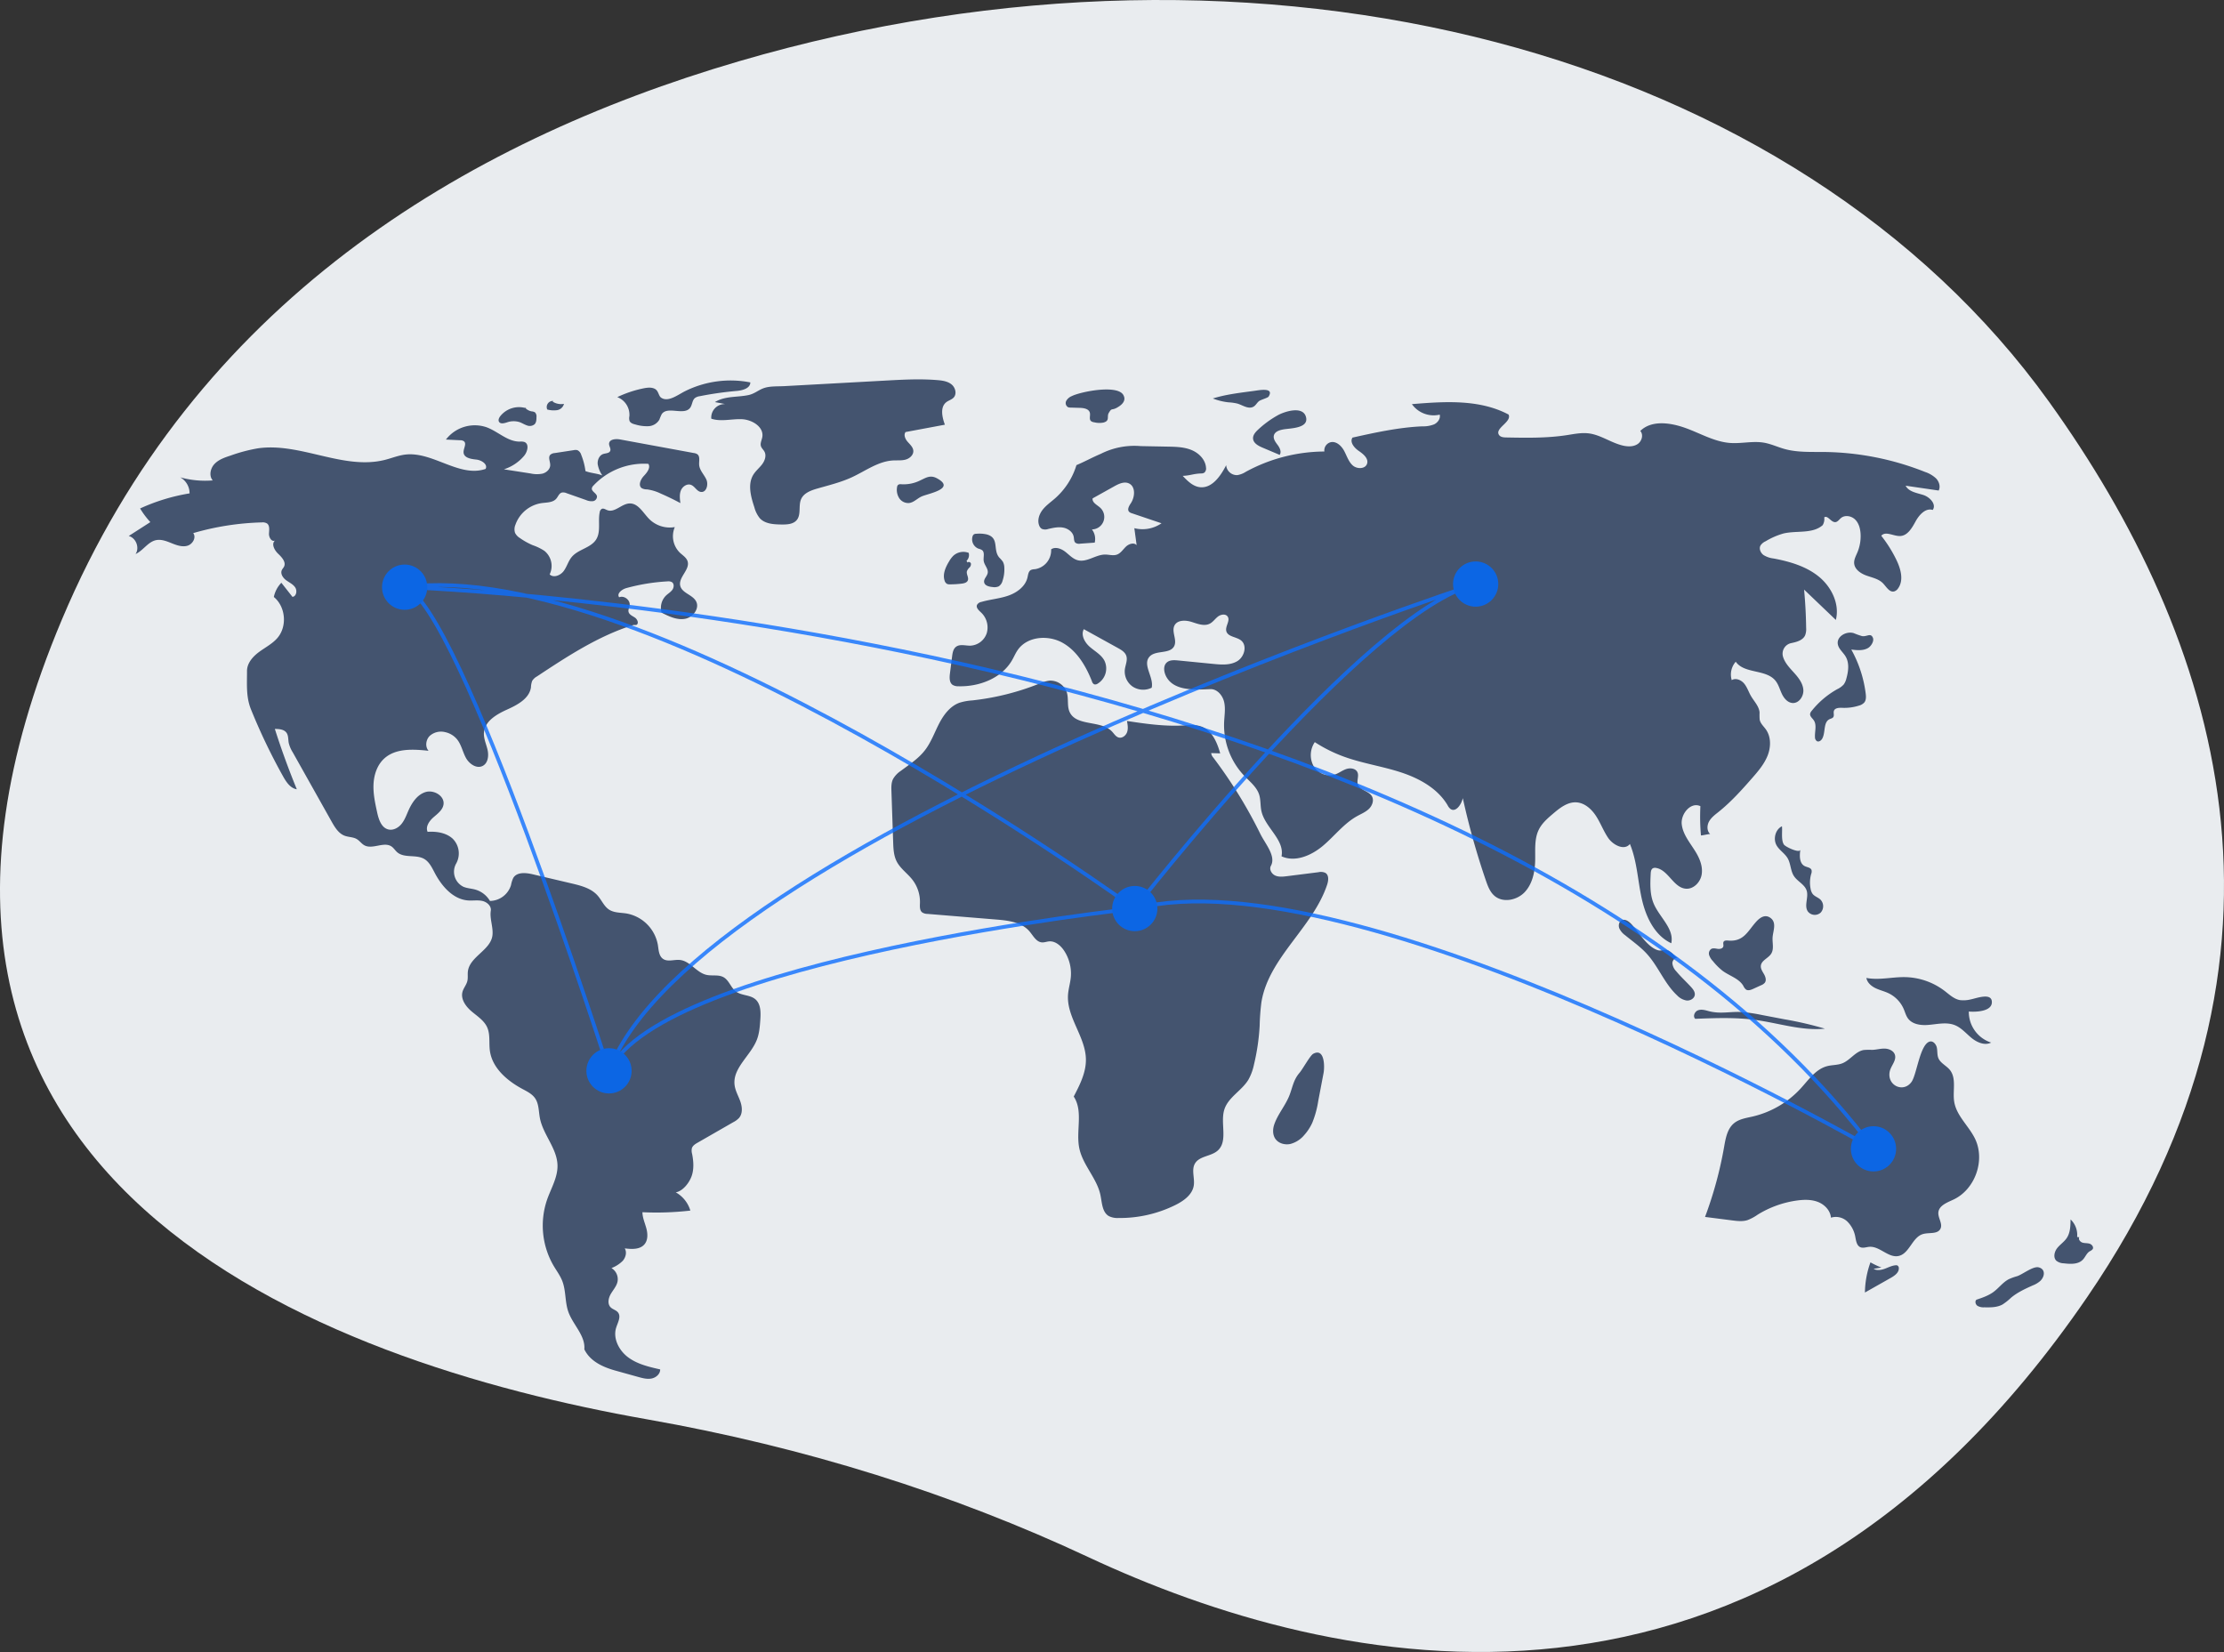
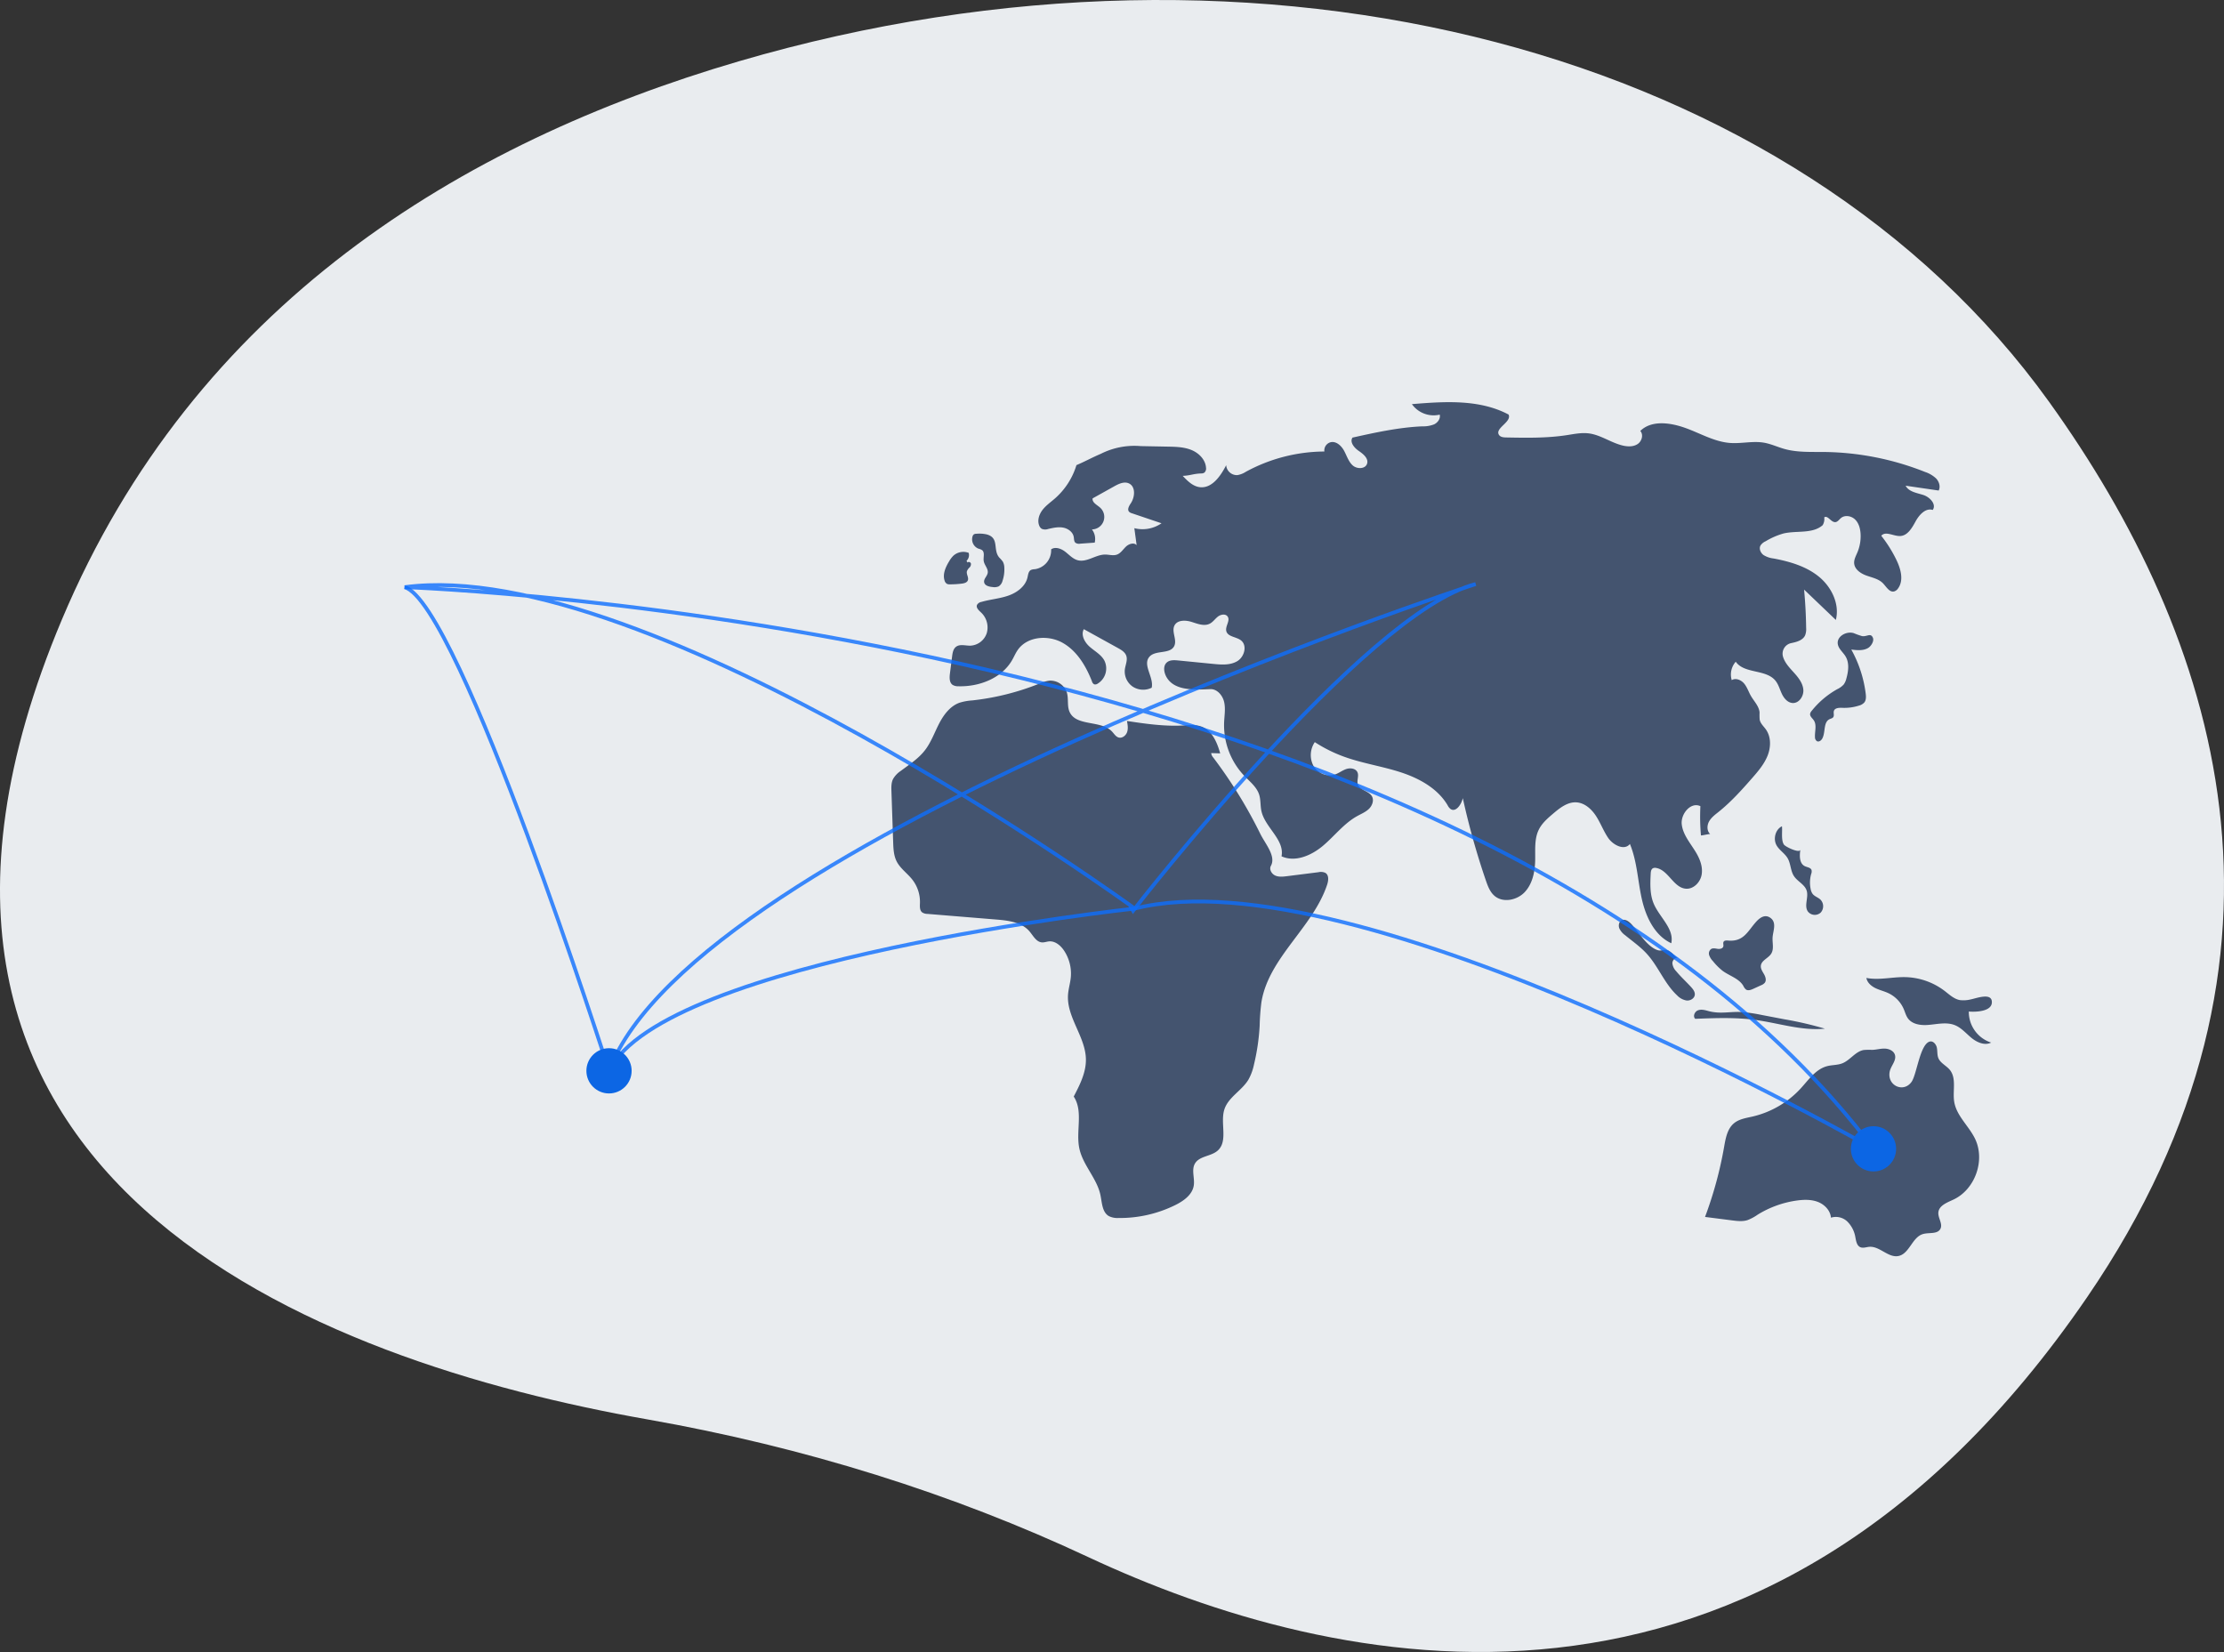
<svg xmlns="http://www.w3.org/2000/svg" width="1176.606" height="873.979">
  <rect width="100%" height="100%" fill="#333333" stroke="none" />
  <path d="M1083.967 212.452C950.424 26.622 668.322-48.759 390.883 32.428 244.21 75.349 102.79 161.348 32.705 327.869-92.578 625.544 170.47 720.614 342.475 750.914c83.172 14.651 161.507 39.263 233.089 72.771 128.783 60.284 356.739 113.702 528.632-137.409 124.589-182.006 68.722-350.042-20.23-473.823z" fill="#e9ecef" />
  <g fill="#44546f">
-     <path d="M309.732 249.217c-.374-2.953-1.129-5.846-2.248-8.605-.288-1.055-1.007-1.94-1.98-2.439a4.08 4.08 0 0 0-1.965-.022l-10.087 1.543c-.844.039-1.653.353-2.302.894-1.314 1.382-.02 3.607-.06 5.513-.045 2.143-1.95 3.883-4.015 4.459a15.18 15.18 0 0 1-6.38-.079l-14.105-2.192c4.154-1.326 7.852-3.794 10.671-7.121 1.856-2.199 2.844-6.304.161-7.345-.797-.219-1.628-.285-2.45-.197-6.391.05-11.419-5.286-17.402-7.533a19.24 19.24 0 0 0-21.655 6.455l7.514.362a3.33 3.33 0 0 1 2.001.534c1.647 1.353-.401 3.952-.169 6.07.301 2.752 3.956 3.34 6.711 3.618s6.25 2.517 4.925 4.948c-13.847 4.769-27.937-9.323-42.479-7.588-3.68.439-7.156 1.885-10.749 2.794-21.951 5.554-44.644-9.264-67.068-6.126-4.985.85-9.885 2.142-14.64 3.861-3.052 1.002-6.235 2.085-8.453 4.409s-3.061 6.298-.961 8.729a49.13 49.13 0 0 1-17.216-1.636c3.083 1.714 4.984 4.973 4.959 8.5-9.041 1.474-17.842 4.158-26.167 7.979a44.13 44.13 0 0 0 5.416 7.215l-11.445 7.353c3.867.974 5.866 6.247 3.617 9.54 4.009-1.784 6.494-6.398 10.782-7.333 2.809-.613 5.667.536 8.331 1.616s5.593 2.126 8.352 1.316 4.793-4.387 3.04-6.666a142.72 142.72 0 0 1 36.253-5.664c.947-.119 1.908.063 2.746.521 1.598 1.109 1.178 3.504 1.092 5.447s1.429 4.497 3.165 3.621c-2.043 1.772-.297 5.108 1.664 6.971s4.323 4.434 3.123 6.858c-.313.633-.845 1.139-1.146 1.777-.89 1.884.523 4.081 2.189 5.332s3.707 2.126 4.864 3.858.632 4.765-1.438 5.007l-5.882-7.469a15.31 15.31 0 0 0-3.974 7.53c6.238 5.099 7.176 15.478 1.954 21.613-2.669 3.135-6.464 5.04-9.776 7.486s-6.377 5.928-6.369 10.045c.014 7.113-.567 13.721 2.099 20.316 4.915 12.16 10.59 23.999 16.99 35.447 1.681 3.006 3.853 6.301 7.258 6.819q-6.455-15.714-11.621-31.917c2.243.009 4.836.187 6.151 2.004 1.089 1.505.855 3.551 1.193 5.378a16.66 16.66 0 0 0 2.124 4.994l20.55 36.605c1.704 3.034 3.658 6.292 6.913 7.521 2.082.786 4.49.638 6.406 1.769 1.502.887 2.513 2.46 4.044 3.296 4.329 2.361 10.349-2.167 14.394.652 1.157.806 1.893 2.087 2.958 3.01 3.736 3.236 9.865 1.071 14.179 3.485 2.78 1.556 4.22 4.667 5.703 7.486 3.714 7.062 9.723 13.981 17.683 14.543 2.5.177 5.054-.297 7.498.259s4.85 2.689 4.457 5.164c-.673 4.244 1.424 8.891.861 13.151-1.026 7.759-12.032 11.169-12.978 18.939-.207 1.701.117 3.457-.288 5.122-.496 2.041-2.029 3.702-2.574 5.731-1.032 3.844 1.722 7.67 4.748 10.256s6.635 4.816 8.289 8.437c1.748 3.827.89 8.289 1.458 12.457 1.241 9.1 9.102 15.847 17.191 20.197 2.465 1.325 5.111 2.608 6.706 4.908 2.082 3.001 1.875 6.957 2.57 10.543 1.703 8.782 9.095 16.017 9.305 24.96.149 6.356-3.384 12.122-5.495 18.12a42.26 42.26 0 0 0 3.451 35.046c1.579 2.666 3.467 5.18 4.584 8.07 1.993 5.158 1.346 11.02 3.184 16.235 2.43 6.895 9.106 12.589 8.467 19.872 3.031 6.294 9.724 9.387 16.454 11.26l12.062 3.357c2.309.643 4.723 1.291 7.074.825s4.596-2.418 4.535-4.815c-5.915-1.334-12.019-2.752-16.895-6.357s-8.216-10.023-6.366-15.797c.858-2.678 2.683-5.769.948-7.982-.993-1.267-2.81-1.598-3.931-2.753-1.748-1.803-1.147-4.831.109-7.005s3.073-4.116 3.579-6.576a6.86 6.86 0 0 0-3.216-7.138c2.236-.844 4.27-2.149 5.97-3.831 1.57-1.793 2.295-4.557 1.06-6.595 3.668.465 7.997.693 10.405-2.113 1.923-2.24 1.79-5.59 1.031-8.442s-2.044-5.624-2.084-8.575c8.46.401 16.939.113 25.353-.86a16.44 16.44 0 0 0-7.708-9.654c3.811-.645 7.282-5.207 8.486-8.879s.897-7.673.153-11.465a6.15 6.15 0 0 1-.114-3.004c.429-1.368 1.772-2.202 3.015-2.916l18.914-10.863a11.03 11.03 0 0 0 3.025-2.233c1.982-2.328 1.688-5.841.673-8.725s-2.64-5.595-3.031-8.627c-1.169-9.068 8.538-15.574 11.813-24.109 1.286-3.35 1.548-6.991 1.796-10.57.267-3.844.287-8.31-2.665-10.787-2.829-2.375-7.251-1.845-10.211-4.054-2.714-2.025-3.651-5.958-6.616-7.594-2.693-1.486-6.07-.541-9.065-1.239-5.274-1.23-8.592-7.308-13.978-7.871-3.039-.318-6.478 1.168-8.969-.602-2.195-1.559-2.283-4.694-2.7-7.353-1.499-8.466-8.114-15.101-16.575-16.628-3.133-.502-6.544-.312-9.209-2.033-2.699-1.744-3.937-5.008-6.057-7.422-3.417-3.891-8.798-5.274-13.84-6.459l-20.506-4.821c-3.64-.856-8.332-1.31-10.286 1.879a14.74 14.74 0 0 0-1.217 3.827 11.85 11.85 0 0 1-11.144 8.388 13.18 13.18 0 0 0-7.772-6.013c-2.079-.579-4.305-.644-6.288-1.496-2.183-1.065-3.83-2.983-4.556-5.301s-.464-4.833.723-6.952c2.43-4.327 1.661-9.746-1.879-13.225-3.487-3.131-8.532-3.887-13.207-3.574-1.225-2.672.823-5.687 3.03-7.629s4.886-3.851 5.366-6.751c.756-4.561-5.064-8.026-9.483-6.666s-7.24 5.652-9.104 9.883c-1.07 2.428-1.979 4.984-3.667 7.031s-4.405 3.513-6.975 2.856c-3.639-.93-5.044-5.253-5.849-8.921-1.081-4.922-2.167-9.912-1.941-14.946s1.923-10.203 5.635-13.61c6.049-5.553 15.328-5.009 23.491-4.123-1.929-2.173-1.452-5.835.612-7.881a8.96 8.96 0 0 1 8.121-1.995 11.19 11.19 0 0 1 6.291 3.762c2.32 2.828 2.979 6.647 4.733 9.857s5.696 5.948 8.923 4.226c2.787-1.488 3.23-5.353 2.536-8.435s-2.167-6.08-1.916-9.229c.479-6.01 6.709-9.627 12.206-12.102s11.792-5.804 12.663-11.769a10.73 10.73 0 0 1 .652-3.42 6.71 6.71 0 0 1 2.461-2.315c16.044-10.603 32.355-21.335 50.692-27.129.954-.301 1.066.034 2.038-.203 1.361-.786.459-2.962-.846-3.838s-3.048-1.549-3.379-3.085c-.243-1.129.422-2.238.595-3.381.425-2.807-2.933-5.399-5.541-4.276-1.473-1.951 1.442-4.217 3.798-4.866a103.15 103.15 0 0 1 21.67-3.54 3.91 3.91 0 0 1 2.466.419c1.231.853 1.074 2.808.201 4.025s-2.229 1.981-3.316 3.011c-2.421 2.359-3.327 5.87-2.348 9.105 3.826 1.946 7.986 3.95 12.223 3.264s7.999-5.447 6.007-9.249c-1.855-3.541-7.426-4.34-8.384-8.221-1.122-4.544 5.31-8.585 3.862-13.035-.635-1.949-2.577-3.097-4.068-4.504a12.22 12.22 0 0 1-2.674-13.552 15.42 15.42 0 0 1-13.523-4.232c-3.234-3.264-5.815-8.414-10.408-8.267-4.215.134-7.845 5.051-11.786 3.551-.97-.369-1.992-1.12-2.931-.68a2.42 2.42 0 0 0-1.093 1.815c-1.002 4.788.721 10.244-1.888 14.382-2.84 4.503-9.409 5.127-12.852 9.187-1.869 2.204-2.593 5.174-4.311 7.498s-5.364 3.801-7.425 1.776c2.087-4.289.933-9.451-2.78-12.445a27.31 27.31 0 0 0-6.141-2.987 36.42 36.42 0 0 1-6.861-3.824 6.76 6.76 0 0 1-2.519-2.695 6.14 6.14 0 0 1 .172-4.262 17.43 17.43 0 0 1 13.867-11.494c2.745-.373 5.94-.242 7.756-2.333.961-1.107 1.465-2.78 2.861-3.229a4.22 4.22 0 0 1 2.641.325l10.245 3.606a7.19 7.19 0 0 0 3.65.604c1.284-.173 2.217-1.307 2.14-2.6-.327-1.701-2.945-2.518-2.707-4.234a2.82 2.82 0 0 1 .857-1.441 36.63 36.63 0 0 1 29.051-11.472c1.293 2.124-.752 4.639-2.454 6.452s-3.069 5.052-1.011 6.448c.843.43 1.781.642 2.728.614a23.82 23.82 0 0 1 7.261 2.202q5.311 2.311 10.417 5.057c-.301-2.245-.588-4.609.263-6.708s3.269-3.745 5.381-2.928c2.036.788 3.079 3.483 5.248 3.73 2.893.329 4.034-3.944 2.826-6.593s-3.6-4.867-3.8-7.772c-.135-1.96.611-4.39-.954-5.576a4.26 4.26 0 0 0-1.847-.648l-39.084-7.192c-2.321-.427-5.674-.1-5.777 2.258-.057 1.316 1.118 2.618.597 3.828-.556 1.291-2.381 1.173-3.711 1.63-2.063.709-3.098 3.158-2.9 5.331.363 2.159 1.199 4.21 2.448 6.008-2.542-1.063-6.391-1.259-8.934-2.322zm-31.185-33.177c-5.049-1.671-10.603-.007-13.902 4.164-.644.847-1.184 2.015-.645 2.933.772 1.315 2.741.796 4.192.325a10.55 10.55 0 0 1 6.621-.158c1.363.468 2.581 1.295 3.95 1.745a3.98 3.98 0 0 0 4.056-.593c.939-.958.998-2.447 1-3.788.132-.909-.153-1.829-.776-2.504a3.98 3.98 0 0 0-1.796-.531 6.18 6.18 0 0 1-3.619-2.115m15.012-3.402a3.22 3.22 0 0 0-3.112 4.534 13.05 13.05 0 0 0 5.203.339 4.45 4.45 0 0 0 3.637-3.334 8.37 8.37 0 0 1-5.928-1.132m47.483-6.96c-4.61.98-9.089 2.501-13.342 4.532 4.117 1.582 6.715 5.669 6.402 10.068a5.24 5.24 0 0 0 .061 2.489c.49 1.188 1.91 1.634 3.158 1.939a20.82 20.82 0 0 0 6.927.884c2.38-.125 4.537-1.442 5.734-3.504a24.97 24.97 0 0 1 1.192-2.819c2.992-4.557 11.881.953 15.094-3.451 1.132-1.552 1.028-3.887 2.503-5.116a5.62 5.62 0 0 1 2.574-.982 180.73 180.73 0 0 1 19.548-2.784c3.109-.271 7.162-1.387 7.188-4.508a54.15 54.15 0 0 0-34.541 4.647c-3.85 1.929-8.943 5.985-12.652 3.429-1.389-.957-1.32-3.535-3.231-4.612-1.954-1.101-4.541-.653-6.615-.212zm38.299 7.162l5.497 1.056a7.12 7.12 0 0 0-5.453 2.183c-1.419 1.478-2.133 3.496-1.96 5.537 5.148 1.72 10.761.046 16.184.275s11.733 4.102 10.807 9.451c-.28 1.617-1.214 3.233-.728 4.801.34 1.099 1.31 1.878 1.856 2.89 1.14 2.109.229 4.776-1.21 6.693s-3.374 3.446-4.637 5.483c-3.142 5.067-1.357 11.617.515 17.277a15.23 15.23 0 0 0 2.929 5.849c2.773 2.948 7.292 3.205 11.338 3.264 2.945.043 6.32-.103 8.182-2.385 2.432-2.979.731-7.628 2.332-11.125 1.454-3.176 5.159-4.538 8.515-5.504 6.149-1.77 12.416-3.275 18.229-5.949 7.219-3.32 13.965-8.495 21.899-8.922 2.226-.12 4.507.143 6.651-.467s4.181-2.464 4.019-4.687c-.139-1.9-1.746-3.294-3.002-4.726s-2.242-3.634-1.088-5.149l20.797-3.884c-1.474-4.017-2.623-9.309.765-11.924 1.222-.944 2.859-1.321 3.899-2.461 1.774-1.944.882-5.293-1.166-6.946s-4.816-2.037-7.438-2.255c-9.119-.757-18.29-.257-27.426.244q-26.79 1.468-53.58 2.937c-3.595.197-7.746-.104-11.044 1.123-2.792 1.038-4.776 2.945-7.969 3.614-5.894 1.236-12.38.4-17.714 3.709zm98.484 43.453a2.21 2.21 0 0 0-1.6.363 2.02 2.02 0 0 0-.521 1.234 8.15 8.15 0 0 0 1.184 5.832 5.71 5.71 0 0 0 5.228 2.506c2.475-.316 4.3-2.427 6.575-3.458 3.507-1.587 18.403-4.061 8.099-9.627-3.551-1.918-5.845-.225-8.644 1.039a19.67 19.67 0 0 1-10.321 2.111zm90.25-46.595c-1.203.492-2.21 1.368-2.862 2.492-.625 1.185-.21 2.652.943 3.335a3.75 3.75 0 0 0 1.404.223l4.892.146c2.078.062 4.674.505 5.233 2.508.415 1.487-.513 3.398.606 4.461.481.372 1.059.598 1.664.649a11.34 11.34 0 0 0 4.929.159c3.56-.955 1.689-3.127 2.81-5.062 1.715-2.96 1.418-1.168 4.441-2.864 2.232-1.253 5.116-3.525 3.253-6.718-3.24-5.553-22.533-1.713-27.313.672zm96.559-2.792l-2.841.379c-6.406.855-12.848 1.718-19.018 3.641a31.65 31.65 0 0 0 8.329 2.044 25.58 25.58 0 0 1 4.665.663c2.725.811 5.471 2.906 8.104 1.833 1.632-.665 2.165-2.365 3.517-3.266.934-.622 4.475-1.629 4.871-2.257 3.201-5.075-5.168-3.366-7.628-3.038zm12.474 12.911c-3.795 2.122-7.315 4.7-10.483 7.677-1.335 1.255-2.698 2.815-2.577 4.643.161 2.429 2.749 3.839 4.991 4.788l9.081 3.845c1.102-1.553.093-3.696-1.045-5.222s-2.492-3.291-1.989-5.128c.574-2.095 3.129-2.81 5.271-3.171 3.491-.588 12.907-.541 11.776-6.167-1.333-6.629-11.521-3.225-15.025-1.266zm-1.826 375.127c-.865 2.503-.947 5.451.549 7.637 1.678 2.452 5.036 3.366 7.942 2.744 2.893-.77 5.472-2.428 7.374-4.741a25.39 25.39 0 0 0 4.241-6.504 50.8 50.8 0 0 0 3.144-11.502l2.82-14.804c.63-3.309.606-13.452-5.475-10.147-1.661.903-5.508 8.031-7.249 10.053-3.138 3.643-3.553 7.178-5.205 11.592-2.069 5.528-6.227 10.136-8.14 15.673zm321.182 75.758a44.33 44.33 0 0 1-5.778-2.751c-1.863 5.12-2.853 10.517-2.929 15.965l13.616-7.705c2.048-1.159 4.37-2.769 4.326-5.123a1.62 1.62 0 0 0-.753-1.474c-.303-.121-.632-.16-.955-.112-2.019.168-3.86 1.162-5.764 1.853s-4.132 1.056-5.879.031m75.943 3.89a29.47 29.47 0 0 0-4.366 1.567c-3.125 1.59-5.25 4.609-8.062 6.703-2.691 2.004-5.93 3.104-9.11 4.174-.935.827-.506 2.492.51 3.218 1.092.621 2.344.902 3.596.808 3.303.073 6.784.105 9.677-1.491a30.52 30.52 0 0 0 4.556-3.616c3.383-2.823 7.446-4.685 11.467-6.485a13.16 13.16 0 0 0 3.997-2.39c2.527-2.49 2.705-6.331-.939-7.178-2.944-.685-8.523 3.782-11.326 4.689zm31.736-20.731a11.36 11.36 0 0 0-3.475-9.307c-.037 3.428-.141 7.079-2.069 9.914-1.374 2.02-3.527 3.384-5.032 5.307s-2.173 4.973-.408 6.661a6.61 6.61 0 0 0 3.92 1.35c3.514.414 7.581.644 10.045-1.894 1.345-1.386 1.999-3.438 3.64-4.456a4.43 4.43 0 0 0 1.597-1.143c.677-1.077-.399-2.496-1.61-2.884s-2.547-.206-3.764-.574-2.335-1.738-1.71-2.846" />
    <path d="M1042.503 528.759c-1.843.448-3.753.561-5.636.332-3.128-.575-5.563-2.933-8.088-4.866a35.68 35.68 0 0 0-20.846-7.283c-6.863-.13-13.789 1.73-20.529.433.44 2.449 2.536 4.286 4.772 5.378s4.704 1.641 6.951 2.711a16.59 16.59 0 0 1 8.039 8.363c.724 1.689 1.179 3.528 2.275 5.003 2.241 3.015 6.488 3.677 10.236 3.43 4.887-.321 9.991-1.727 14.537.094 3.478 1.393 5.967 4.437 8.871 6.804s6.994 4.124 10.329 2.416c-7.109-2.302-11.896-8.958-11.814-16.43 3.27.301 12.69.184 12.183-5.373-.43-4.709-8.471-1.52-11.28-1.012zm-42.783 38.317c.581-3.185 3.757-5.997 2.767-9.08-.684-2.132-3.156-3.184-5.394-3.237s-4.437.614-6.675.677a32.53 32.53 0 0 0-4.371.062c-4.442.73-7.181 5.387-11.367 7.042-2.546 1.007-5.406.814-8.053 1.51-6.01 1.58-9.813 7.259-14.014 11.838a50.01 50.01 0 0 1-25.384 14.804c-3.417.791-7.09 1.297-9.807 3.517-3.597 2.939-4.482 7.977-5.282 12.552-2.211 12.636-5.59 25.039-10.093 37.051l14.27 1.822c2.713.346 5.524.685 8.139-.118a23.63 23.63 0 0 0 5.353-2.852 53.44 53.44 0 0 1 20.879-7.537c3.737-.513 7.655-.607 11.162.782s6.516 4.539 6.809 8.3a8.77 8.77 0 0 1 8.762 2.131 15.23 15.23 0 0 1 4.183 8.351c.376 1.952.752 4.292 2.564 5.111 1.478.668 3.173-.051 4.79-.181 5.486-.439 10.039 5.958 15.432 4.857 5.784-1.181 7.203-9.843 12.846-11.578 3.241-.996 7.786.215 9.338-2.799 1.368-2.657-1.361-5.723-1.08-8.698.347-3.663 4.667-5.218 7.998-6.781 11.484-5.389 16.934-20.845 11.369-32.245-3.297-6.754-9.785-12.071-10.983-19.491-.922-5.709 1.329-12.366-2.311-16.859-1.852-2.286-4.987-3.548-6.088-6.275-.694-1.717-.415-3.665-.788-5.479s-1.956-3.711-3.747-3.241c-5.199 1.365-6.858 17.425-9.641 21.327-4.231 5.932-12.917 2.024-11.585-5.284zm-96.095-32.249c-1.777-.498-3.717-.989-5.419-.277s-2.696 3.211-1.33 4.451c10.688-.416 21.442-.83 32.04.622 12.21 1.672 24.294 5.815 36.558 4.596a186.06 186.06 0 0 0-21.326-4.949l-12.006-2.293a92.83 92.83 0 0 0-9.749-1.506c-6.849-.566-12.033 1.245-18.768-.644zm10.701-37.226c-.887-.074-1.986-.138-2.445.625-.439.729.063 1.692-.172 2.509-.322 1.117-1.785 1.402-2.937 1.25s-2.398-.516-3.419.039a2.9 2.9 0 0 0-1.12 3.292c.417 1.183 1.092 2.26 1.976 3.15 1.51 1.902 3.23 3.628 5.128 5.143 3.674 2.712 8.65 4.018 10.964 7.955a5.28 5.28 0 0 0 1.464 1.971c1.111.704 2.559.168 3.755-.378l4.192-1.915a4.76 4.76 0 0 0 1.96-1.333c.958-1.299.369-3.147-.434-4.547s-1.833-2.849-1.66-4.454c.308-2.862 3.987-3.956 5.5-6.405 1.525-2.468.532-5.648.708-8.544.206-3.387 2.334-7.792-1.09-10.323-2.91-2.151-5.691-.163-7.78 2.211-4.406 5.007-6.489 10.429-14.588 9.753zm25.445-50.603c1.431 2.74 4.415 4.376 5.975 7.044 1.692 2.893 1.499 6.63 3.334 9.434 1.883 2.877 5.672 4.404 6.728 7.675 1.153 3.572-1.463 7.913.622 11.034a4.63 4.63 0 0 0 6.794.624c1.828-1.99 1.737-5.075-.206-6.954-1.234-1.126-3.007-1.612-4.038-2.927a6.14 6.14 0 0 1-1.046-2.546 16.67 16.67 0 0 1 .262-7.989c.276-.66.346-1.389.201-2.09-.464-1.349-2.29-1.444-3.572-2.07-2.911-1.421-2.841-5.53-2.332-8.729-.339 2.13-7.926-1.493-8.72-2.699-1.578-2.397-.719-7.02-1.032-9.669-3.407 1.642-4.721 6.51-2.972 9.861zm-76.436 42.162c-1.4-1.568-3.51-3.208-5.387-2.262-1.432.721-1.826 2.703-1.265 4.205.684 1.459 1.737 2.715 3.055 3.642 3.913 3.227 8.126 6.139 11.539 9.89 6.108 6.713 9.344 15.77 15.987 21.954 1.335 1.434 3.103 2.391 5.034 2.724 1.935.18 4.109-1.059 4.331-2.99.183-1.591-.926-3.014-2.009-4.193-2.581-2.807-5.406-5.391-7.842-8.323-1.125-1.127-1.832-2.603-2.004-4.186-.012-1.579 1.428-3.232 2.958-2.841-1.861-.476-3.241-3.576-5.972-4.159-2.282-.487-2.835.926-5.551-.239-5.181-2.222-9.245-9.161-12.873-13.223zm121.732-152.646a42.9 42.9 0 0 1-4.377-1.563c-3.847-1.155-8.936 1.673-8.423 5.656.341 2.647 2.804 4.431 4.164 6.727 2.017 3.404 1.479 7.722.419 11.535-.26 1.18-.755 2.297-1.455 3.282a11.13 11.13 0 0 1-3.447 2.48c-5.195 2.913-9.776 6.805-13.49 11.46-.404.43-.685.96-.815 1.536-.183 1.345 1.168 2.325 1.933 3.446 1.698 2.492.471 5.845.638 8.855a2.51 2.51 0 0 0 1.055 2.197c1.023.52 2.236-.363 2.79-1.368 1.841-3.335.454-8.687 3.907-10.295.653-.304 1.445-.432 1.881-1.006.691-.91.024-2.258.375-3.346.526-1.633 2.76-1.707 4.475-1.634a25.4 25.4 0 0 0 8.724-1.161c1.106-.263 2.11-.844 2.888-1.672 1.032-1.288.941-3.12.734-4.758a64.49 64.49 0 0 0-7.62-23.25c3.033.387 6.333.723 8.95-.858 1.466-.885 3.223-3.532 2.496-5.334-1.15-2.849-3.226-.451-5.804-.927zM596.218 381.42c.363 1.947.72 3.997.082 5.871s-2.645 3.441-4.54 2.867c-1.471-.446-2.32-1.925-3.365-3.052-5.808-6.27-18.912-2.64-22.5-10.397-1.464-3.166-.469-6.959-1.468-10.301a9.17 9.17 0 0 0-9.285-6.308 19.08 19.08 0 0 0-5.343 1.595c-11.344 4.543-23.254 7.522-35.401 8.854-2.309.141-4.592.556-6.802 1.238-4.988 1.808-8.396 6.432-10.821 11.151s-4.216 9.827-7.467 14.019c-3.417 4.406-8.206 7.491-12.673 10.828a12.93 12.93 0 0 0-4.181 4.382c-.968 1.988-.914 4.301-.839 6.511l.913 26.844c.117 3.453.265 7.029 1.81 10.119 1.93 3.858 5.742 6.386 8.386 9.794 2.699 3.503 4.105 7.83 3.98 12.251-.056 1.777-.233 3.879 1.151 4.995a5.06 5.06 0 0 0 2.83.814l36.312 2.972c6.387.523 13.466 1.382 17.637 6.249 1.968 2.297 3.549 5.6 6.564 5.846 1.293.106 2.551-.425 3.845-.528 3.263-.258 6.13 2.218 7.939 4.946 2.738 4.158 3.981 9.123 3.525 14.08-.297 3.112-1.261 6.137-1.469 9.256-.791 11.868 9.269 22.179 9.464 34.071.115 6.995-3.206 13.531-6.444 19.733 5.225 7.916.947 18.457 3.027 27.711 1.974 8.78 9.294 15.653 11.118 24.465.835 4.034.883 8.998 4.441 11.076a10.12 10.12 0 0 0 5.025 1.006 66.24 66.24 0 0 0 30.165-6.867c4.399-2.183 8.957-5.441 9.725-10.291.62-3.911-1.364-8.286.655-11.693 2.379-4.015 8.473-3.697 11.974-6.784 5.679-5.008 1.251-14.56 3.551-21.773 2.068-6.484 9.187-9.929 12.716-15.748 1.389-2.503 2.385-5.204 2.955-8.009a114.25 114.25 0 0 0 3.007-20.426 122.31 122.31 0 0 1 .924-12.511c3.805-23.638 27.173-39.466 34.76-62.174.725-2.169 1.065-5.057-.864-6.284-1.144-.546-2.442-.682-3.674-.385l-16.739 2.11c-2.079.262-4.283.507-6.192-.356s-3.278-3.279-2.265-5.114c2.843-5.15-3.005-11.657-5.603-16.935-6.997-14.21-15.329-27.724-24.885-40.357a4.1 4.1 0 0 1-1.091-2.369l4.751.158c-1.604-5.754-4.25-12.051-9.841-14.156-3.15-1.186-6.639-.776-10-.592-9.627.526-19.948-.928-29.477-2.401zm29.484-129.675c2.519 2.675 5.342 5.512 8.987 5.978 6.438.824 11.067-5.834 14.014-11.617a5.68 5.68 0 0 0 5.923 5.251c1.589-.267 3.106-.86 4.455-1.742a87.76 87.76 0 0 1 41.579-10.748 4.49 4.49 0 0 1 3.429-4.936c2.955-.586 5.618 1.969 7.043 4.624s2.315 5.731 4.58 7.718 6.65 1.9 7.545-.977c.859-2.762-2.019-5.118-4.409-6.746s-4.91-4.642-3.301-7.046c12.213-2.704 24.502-5.417 37-5.955a15.49 15.49 0 0 0 6.228-1.073c1.906-.935 3.421-3.058 2.908-5.119-5.578 1.311-11.395-.883-14.718-5.552 17.341-1.431 35.785-2.651 51.153 5.509 1.844 3.959-7.555 7.253-5.04 10.824.802 1.139 2.409 1.272 3.802 1.298 10.679.198 21.421.393 31.98-1.22 3.859-.589 7.756-1.421 11.63-.943 6.453.796 11.972 5.101 18.32 6.505 2.584.571 5.481.591 7.659-.912s3.114-4.925 1.329-6.878c5.977-5.858 15.897-4.406 23.783-1.602s15.355 7.327 23.701 7.953c5.985.448 12.053-1.162 17.966-.138 3.716.643 7.175 2.296 10.807 3.312 6.869 1.921 14.136 1.515 21.268 1.608a149.02 149.02 0 0 1 53.106 10.553 15.79 15.79 0 0 1 5.904 3.488c1.573 1.685 2.376 4.303 1.318 6.351l-17.473-2.553c1.646 3.241 5.905 3.793 9.364 4.911s7.045 4.938 4.966 7.92c-3.748-1.193-7.144 2.554-9.037 6.001s-4.2 7.576-8.127 7.786c-3.517.188-7.77-2.806-10.062-.133a68.63 68.63 0 0 1 8.086 12.927c2.265 4.718 3.878 10.663.817 14.908-.482.758-1.212 1.324-2.066 1.602-2.5.633-4.124-2.425-5.917-4.279-2.259-2.336-5.676-2.997-8.735-4.093s-6.282-3.25-6.521-6.491c-.149-2.016.916-3.891 1.7-5.754a22.17 22.17 0 0 0 1.684-9.944c-.172-2.735-.939-5.581-2.903-7.492s-5.356-2.517-7.465-.767c-.984.817-1.773 2.123-3.05 2.172-2.258.086-3.991-3.85-5.808-2.506a6.17 6.17 0 0 1-.839 4.128c-5.421 4.714-13.748 2.72-20.736 4.385a38.92 38.92 0 0 0-9.461 4.132c-1.106.473-2.047 1.263-2.704 2.27-.872 1.695.089 3.866 1.627 4.993 1.631 1 3.463 1.625 5.365 1.831 8.519 1.614 17.163 4.111 23.889 9.583s11.137 14.518 9.009 22.924l-16.801-16.054q.957 10.111 1.086 20.277c.109 1.323-.073 2.654-.533 3.9-1.198 2.645-4.444 3.536-7.289 4.12a5.71 5.71 0 0 0-4.383 7.315c1.011 3.294 3.531 5.863 5.838 8.422s4.578 5.468 4.88 8.9-2.288 7.302-5.725 7.063c-2.606-.181-4.539-2.514-5.651-4.878s-1.773-4.997-3.443-7.006c-5.055-6.08-16.409-3.475-20.937-9.956a10.24 10.24 0 0 0-2.118 9.746c2.107-1.319 4.991-.093 6.574 1.823s2.33 4.373 3.573 6.525c1.677 2.904 4.347 5.479 4.581 8.825a28.78 28.78 0 0 0 .064 3.795c.416 2.027 2.129 3.483 3.317 5.177 2.764 3.943 2.628 9.359.846 13.833s-4.983 8.212-8.153 11.836c-5.538 6.33-11.189 12.623-17.754 17.88-1.873 1.5-3.873 2.975-5.039 5.072s-1.227 5.041.566 6.636c-1.283.064-3.584.695-4.866.759a113.14 113.14 0 0 1-.293-15.477c-5.063-2.431-10.514 4.079-9.86 9.657s4.688 10.054 7.56 14.88c2.1 3.529 3.662 7.644 2.96 11.69s-4.313 7.779-8.405 7.423c-6.508-.568-9.23-9.91-15.674-10.979a2.64 2.64 0 0 0-1.696.168c-.957.525-1.123 1.805-1.177 2.895-.264 5.349-.492 10.911 1.596 15.843 3.055 7.215 10.946 13.275 9.291 20.933-8.918-4.145-13.554-14.146-15.66-23.752s-2.456-19.691-6.23-28.772c-2.865 3.673-8.888.637-11.507-3.216-2.482-3.653-4.01-7.878-6.419-11.581s-6.097-7.017-10.509-7.221c-4.625-.213-8.637 2.961-12.165 5.96-2.901 2.466-5.879 5.029-7.575 8.439-2.468 4.961-1.822 10.809-1.941 16.349-.129 5.989-1.398 12.307-5.479 16.691s-11.615 5.911-16.117 1.96c-2.35-2.063-3.488-5.145-4.502-8.103a396.79 396.79 0 0 1-12.188-43.511c-.756 3.36-3.707 7.692-6.526 5.712a5.84 5.84 0 0 1-1.504-1.937c-5.258-8.912-14.996-14.258-24.835-17.463s-20.191-4.7-29.92-8.223a75.83 75.83 0 0 1-15.521-7.731 12.21 12.21 0 0 0-.746 12.487c2.158 3.822 7.042 6.033 11.223 4.697 2.16-.69 3.985-2.19 6.129-2.931s5.021-.377 5.958 1.688c.897 1.977-.459 4.368.214 6.432 1.025 3.144 5.766 3.386 7.424 6.247 1.234 2.128.219 4.955-1.543 6.672s-4.111 2.66-6.261 3.855c-6.976 3.879-11.937 10.502-18.034 15.654s-14.699 8.914-21.965 5.609c1.732-8.77-8.715-15.209-10.637-23.939-.633-2.874-.305-5.926-1.208-8.726-1.308-4.054-4.905-6.842-7.856-9.915a38.91 38.91 0 0 1-10.673-28.31c.159-3.608.822-7.275 0-10.792s-3.734-6.921-7.342-6.762c-8.241.364-18.623.977-22.947-6.048-1.543-2.507-2.215-6.18.016-8.101 1.574-1.355 3.897-1.227 5.964-1.024l18.568 1.827c4.343.427 9.037.78 12.764-1.491s5.342-8.297 1.891-10.968c-2.521-1.952-7.039-1.846-7.772-4.949-.61-2.584 2.25-5.517.705-7.677-1.108-1.549-3.598-1.119-5.108.042s-2.604 2.859-4.293 3.738c-2.963 1.542-6.503.074-9.691-.923s-7.461-1.082-9.007 1.879c-1.729 3.311 1.534 7.65-.182 10.968-2.269 4.387-9.953 1.889-13.139 5.663-3.656 4.33 2.488 10.786 1.255 16.318a10.16 10.16 0 0 1-10.007-.562 9.72 9.72 0 0 1-4.201-9.051c.305-2.488 1.603-5.028.733-7.38-.703-1.901-2.612-3.033-4.386-4.013l-18.044-9.971c-1.675 3.108.443 6.961 3.091 9.295s5.967 4.092 7.707 7.164c2.285 4.418.734 9.851-3.539 12.398a2.17 2.17 0 0 1-1.789.312c-.582-.342-1-.904-1.16-1.56-3.184-8.147-7.964-16.18-15.606-20.436s-18.623-3.381-23.634 3.789c-1.19 1.703-1.989 3.644-3.026 5.444-5.509 9.565-17.319 14.095-28.354 13.799a5.63 5.63 0 0 1-3.093-.727c-1.783-1.232-1.703-3.845-1.43-5.995l1.158-9.124c.233-1.832.57-3.857 2.02-5.001 2.044-1.612 4.993-.595 7.596-.632 4.04-.189 7.531-2.883 8.738-6.744a10.85 10.85 0 0 0-3.02-10.789c-1.193-1.121-2.795-2.528-2.164-4.039a3.34 3.34 0 0 1 2.342-1.577c4.676-1.358 9.617-1.714 14.215-3.316s9.057-4.88 10.146-9.626c.334-1.454.486-3.216 1.792-3.937a5.36 5.36 0 0 1 2.071-.423 10.08 10.08 0 0 0 8.644-10.506c2.204-1.54 5.291-.407 7.423 1.231s4.014 3.801 6.608 4.507c4.834 1.316 9.506-2.964 14.516-2.984 2.107-.008 4.288.737 6.27.022 2.009-.724 3.209-2.724 4.751-4.202s4.248-2.379 5.672-.787l-1.213-8.982a17.66 17.66 0 0 0 14.371-2.598l-15.672-5.295a3.4 3.4 0 0 1-1.466-.784c-1.139-1.227-.008-3.139.919-4.533 2.216-3.336 2.589-8.832-1.056-10.493-2.488-1.134-5.344.227-7.732 1.559l-11.439 6.378c-.364 2.174 2.295 3.407 3.943 4.871a6.61 6.61 0 0 1-4.311 11.552 8.24 8.24 0 0 1 1.471 6.984l-7.696.554a3.33 3.33 0 0 1-2.496-.487c-.823-.731-.712-2.012-.902-3.096-.46-2.617-3.023-4.451-5.638-4.921s-5.291.133-7.88.728a4.7 4.7 0 0 1-3.387-.078 3.38 3.38 0 0 1-1.34-1.691c-1.135-2.753-.074-5.988 1.749-8.342s4.32-4.075 6.561-6.035c5.361-4.704 9.3-10.813 11.371-17.638 4.237-1.775 8.623-4.187 12.86-5.962a39.35 39.35 0 0 1 21.151-4.098l14.348.274c4.248.081 8.611.185 12.539 1.805s7.379 5.122 7.651 9.362a2.87 2.87 0 0 1-.92 2.627 3.39 3.39 0 0 1-1.814.409c-3.962.139-5.651 1.126-9.613 1.266zm-114.363 44.967a4.2 4.2 0 0 0 1.145-4.223 7.85 7.85 0 0 0-8.132 1.536 13.71 13.71 0 0 0-2.179 2.88c-1.885 3.076-3.553 6.75-2.46 10.189a2.89 2.89 0 0 0 1.325 1.812 3.48 3.48 0 0 0 1.544.242 51.76 51.76 0 0 0 6.214-.382c1.266-.155 2.737-.512 3.226-1.69.643-1.548-.914-3.301-.46-4.915a5.37 5.37 0 0 1 1.326-1.899 2.51 2.51 0 0 0 .782-2.107c-.183-.757-1.343-1.187-1.76-.529m10.199-14.877a17.39 17.39 0 0 0-5.631-.354c-.417-.012-.829.081-1.2.273a2 2 0 0 0-.739 1.071 5.32 5.32 0 0 0 3.097 6.519c.676.156 1.324.416 1.92.772 1.593 1.236.577 3.761.879 5.754.339 2.238 2.505 4.116 2.108 6.345-.313 1.755-2.188 3.146-1.886 4.903.316 1.841 2.652 2.394 4.514 2.541a5.67 5.67 0 0 0 3.198-.367 4.95 4.95 0 0 0 2.018-2.922 18.73 18.73 0 0 0 .944-7.052c-.008-1.087-.281-2.155-.795-3.113a17.38 17.38 0 0 0-1.858-2.128c-3.567-4.149.189-10.338-6.567-12.242z" />
  </g>
  <g fill="none" stroke="#0d6efd" stroke-miterlimit="10" stroke-width="2">
    <path d="M991.171 607.784S717.969 450.962 600.352 480.675c0 0-249.265 26.825-278.154 85.84 0 0-79.237-247.615-108.125-255.868" opacity=".8" />
    <path d="M322.199 566.515c45.809-122.157 458.5-257.519 458.5-257.519-58.602 14.857-180.346 171.679-180.346 171.679S342.833 293.314 214.074 310.647c0 0 567.037 18.571 777.097 297.137" opacity=".8" />
  </g>
  <g fill="#0c66e4">
-     <circle cx="214.074" cy="310.647" r="11.968" />
    <circle cx="322.199" cy="566.515" r="11.968" />
-     <circle cx="780.698" cy="308.996" r="11.968" />
    <circle cx="991.171" cy="607.784" r="11.968" />
-     <circle cx="600.352" cy="480.675" r="11.968" />
  </g>
</svg>